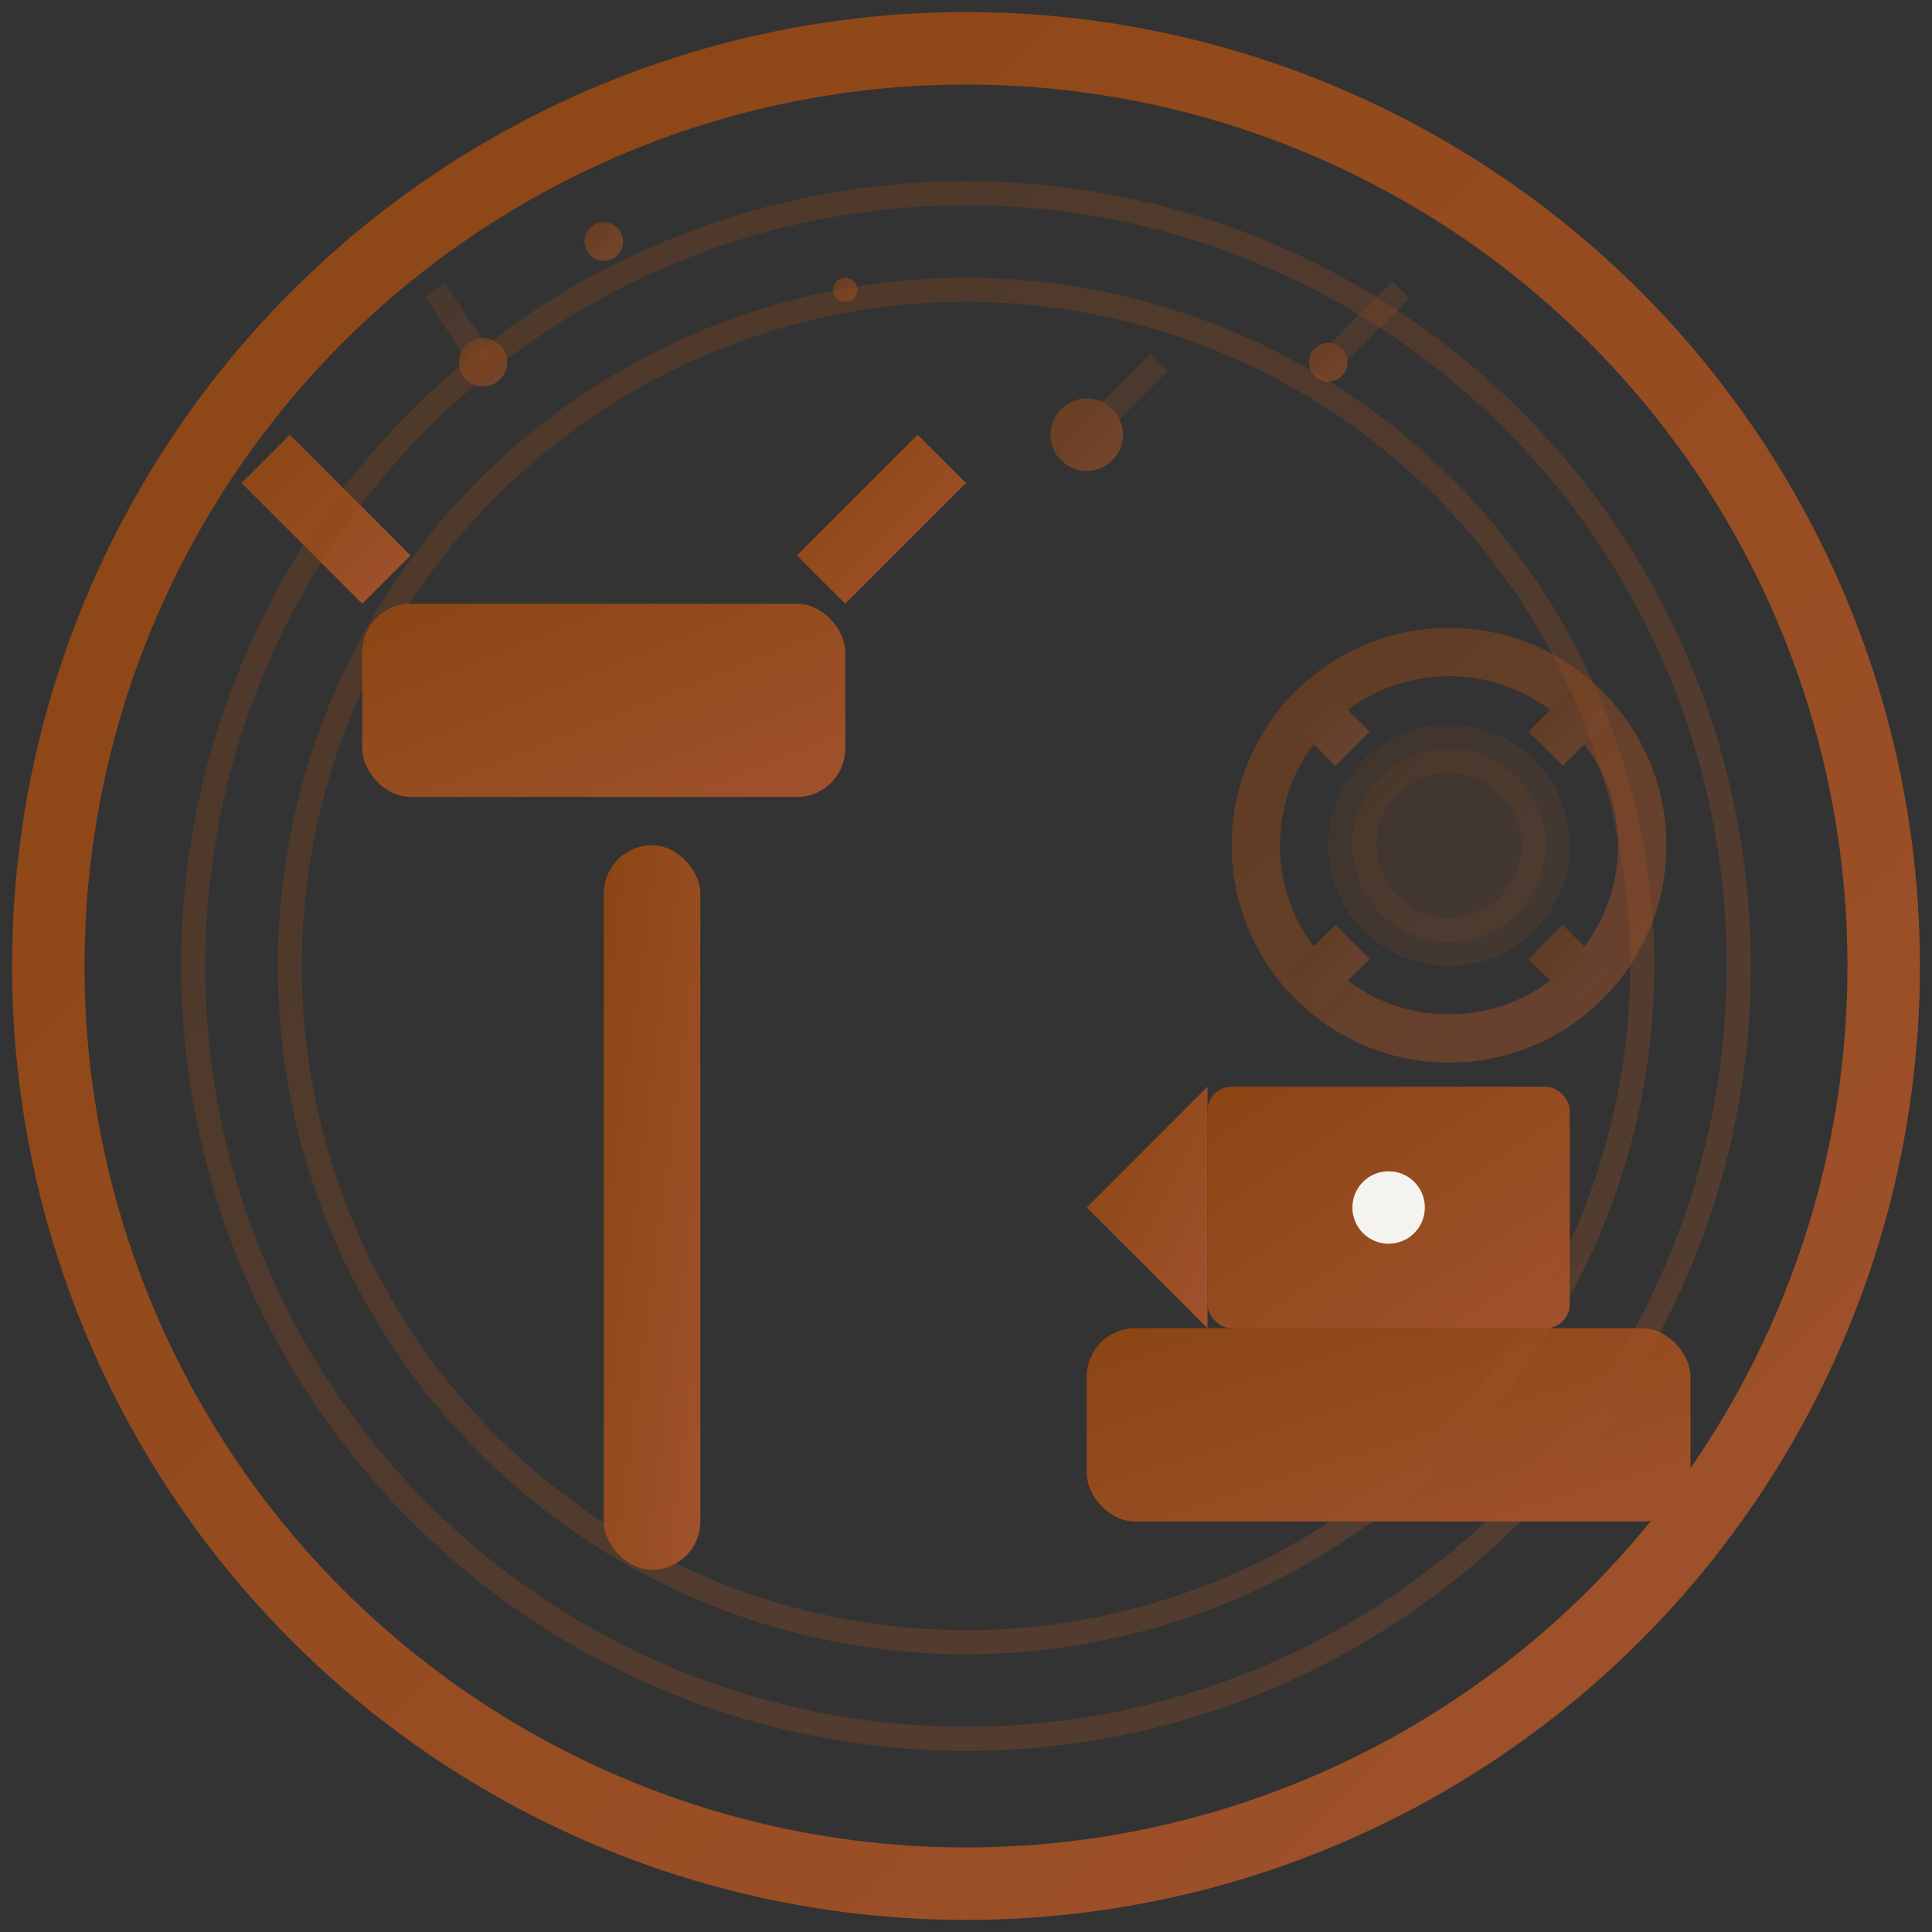
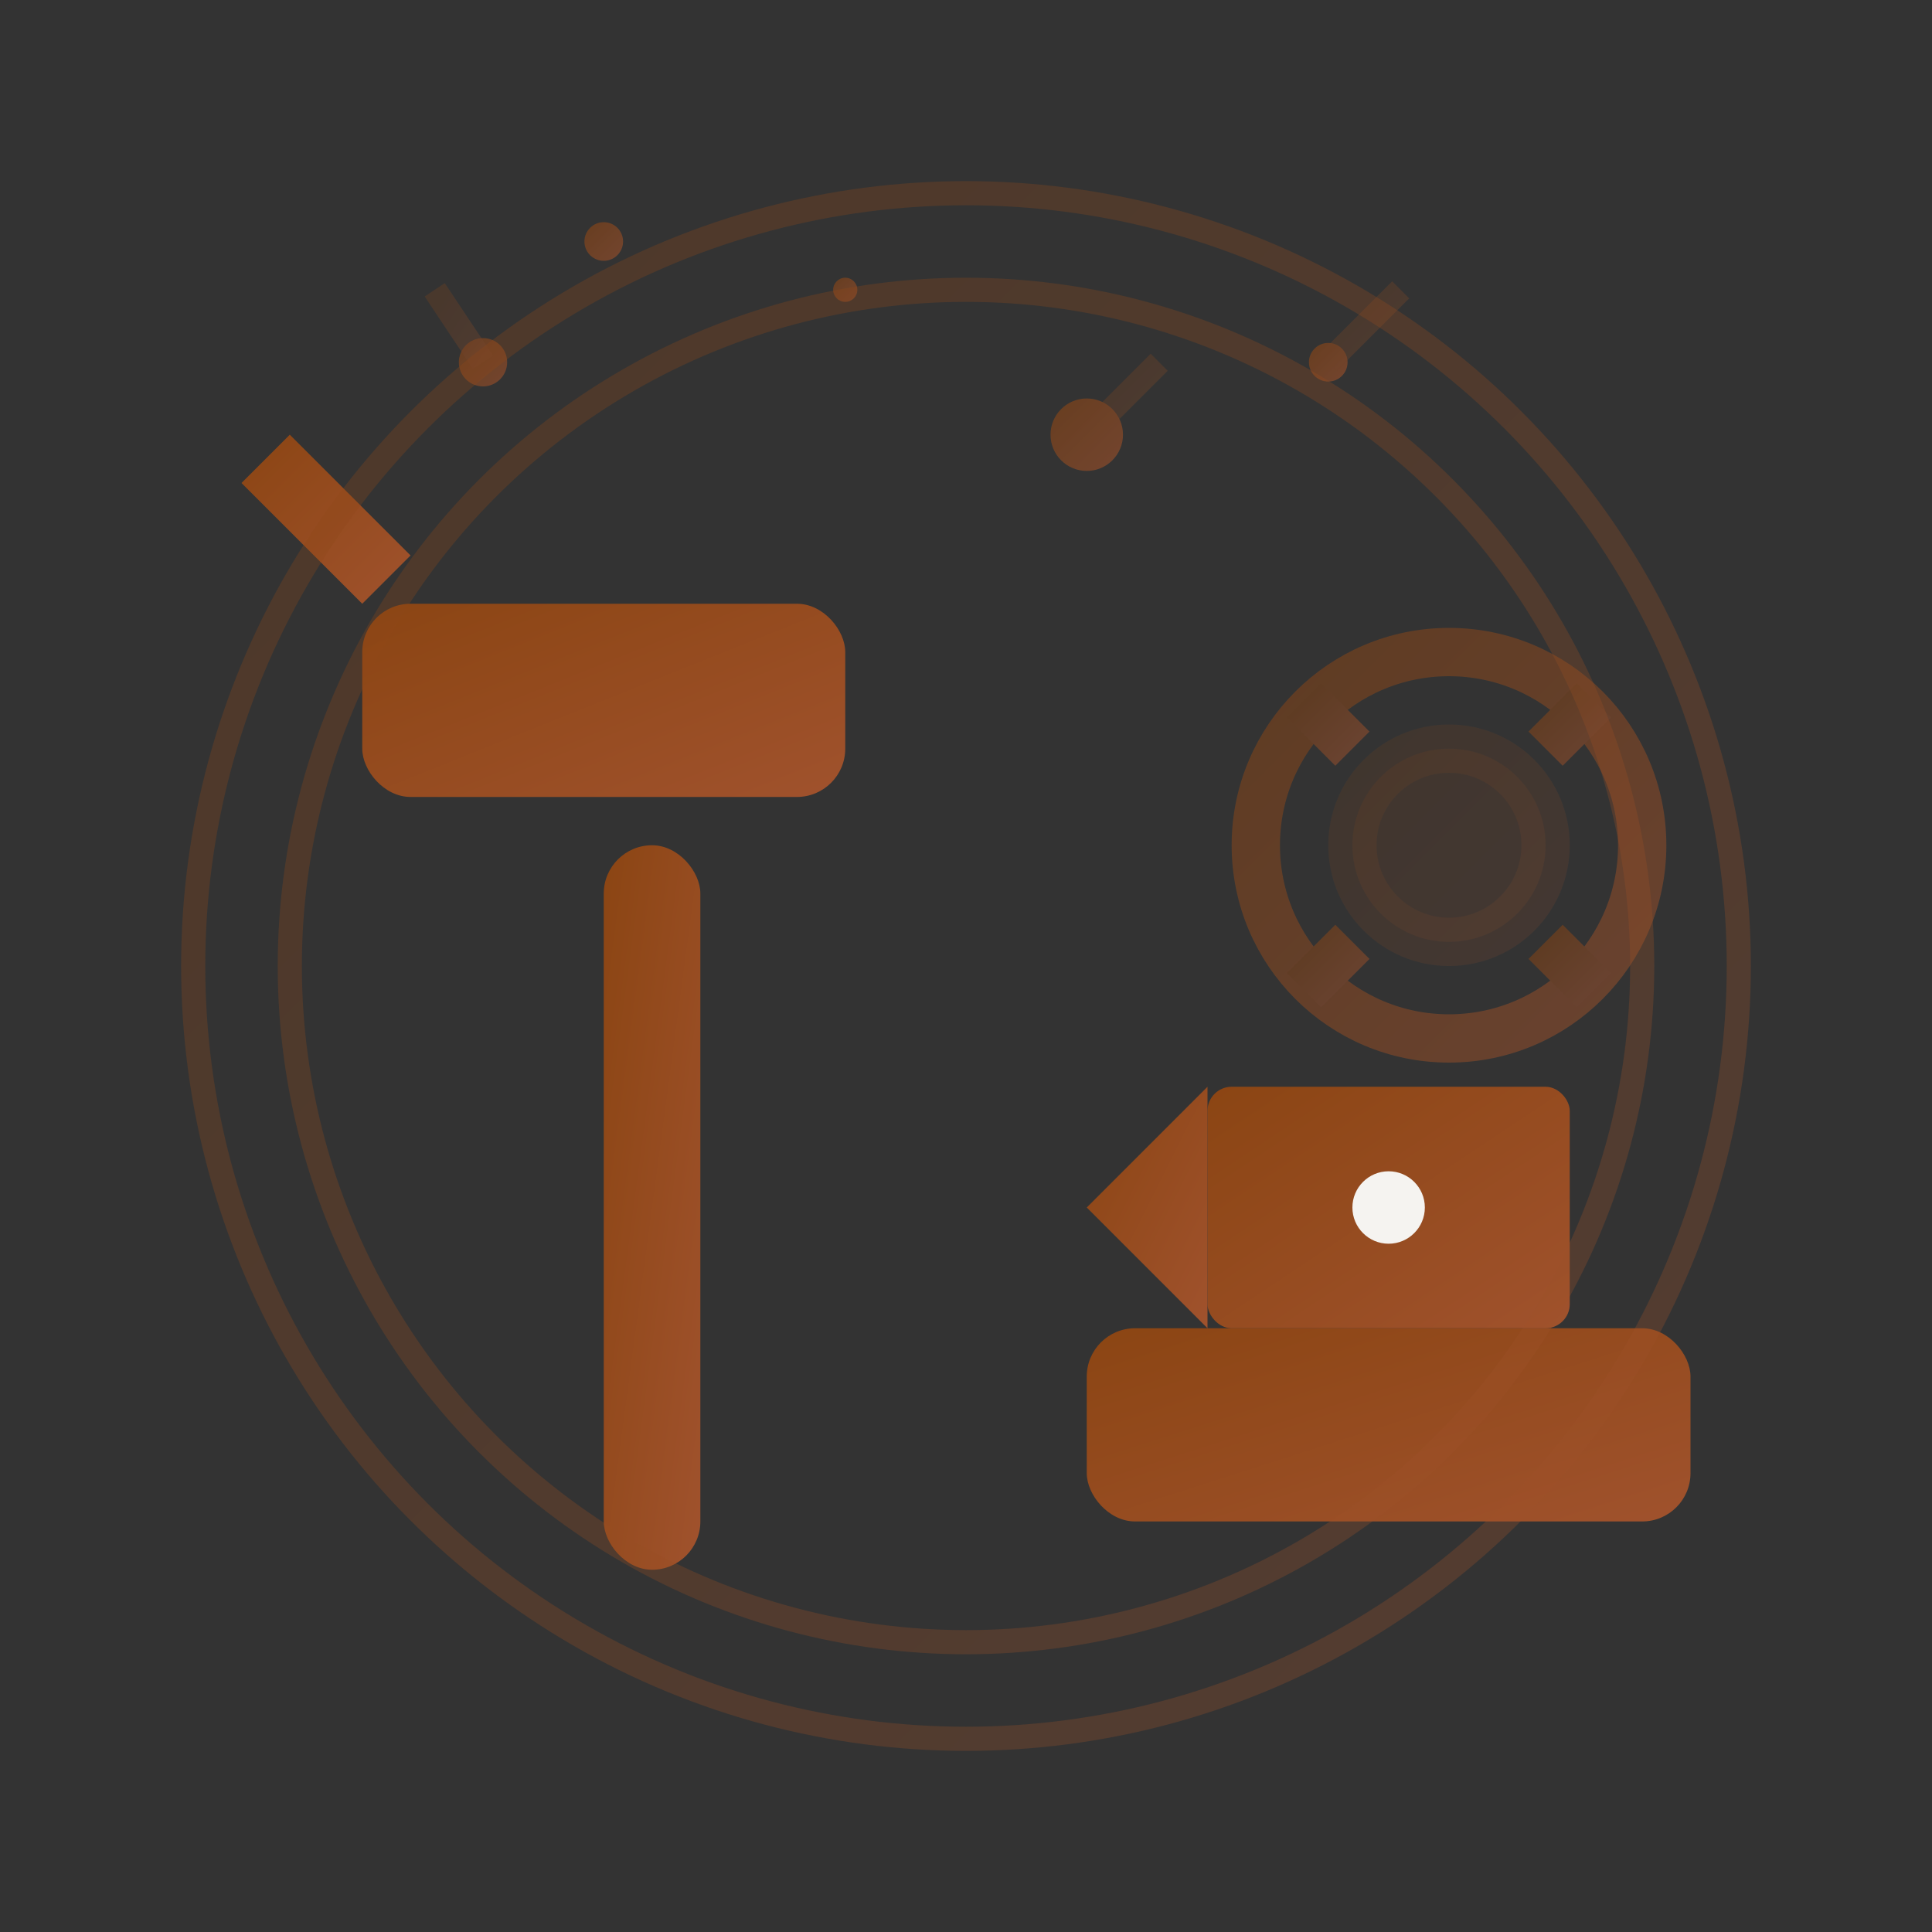
<svg xmlns="http://www.w3.org/2000/svg" width="80" height="80" viewBox="0 0 80 80">
  <rect x="0" y="0" width="80" height="80" fill="#333333" stroke="none" />
  <defs>
    <linearGradient id="craftGradient1" x1="0%" y1="0%" x2="100%" y2="100%">
      <stop offset="0%" style="stop-color:#8b4513;stop-opacity:1" />
      <stop offset="100%" style="stop-color:#a0522d;stop-opacity:1" />
    </linearGradient>
  </defs>
-   <circle cx="40" cy="40" r="38" fill="none" stroke="url(#craftGradient1)" stroke-width="3" />
  <g fill="url(#craftGradient1)">
    <rect x="25" y="35" width="4" height="30" rx="2" />
    <rect x="15" y="25" width="20" height="8" rx="2" />
    <polygon points="15,25 10,20 12,18 17,23" />
-     <polygon points="35,25 40,20 38,18 33,23" />
  </g>
  <g fill="url(#craftGradient1)">
    <rect x="45" y="55" width="25" height="8" rx="2" />
    <rect x="50" y="45" width="15" height="10" rx="1" />
    <polygon points="50,45 45,50 50,55" />
    <circle cx="57.5" cy="50" r="1.5" fill="#f5f3f0" />
  </g>
  <g fill="url(#craftGradient1)" opacity="0.6">
    <circle cx="20" cy="15" r="1" />
    <circle cx="35" cy="12" r="0.5" />
    <circle cx="45" cy="18" r="1.5" />
    <circle cx="55" cy="15" r="0.8" />
    <circle cx="25" cy="10" r="0.8" />
    <line x1="20" y1="15" x2="18" y2="12" stroke="url(#craftGradient1)" stroke-width="1" opacity="0.4" />
    <line x1="45" y1="18" x2="48" y2="15" stroke="url(#craftGradient1)" stroke-width="1" opacity="0.4" />
    <line x1="55" y1="15" x2="58" y2="12" stroke="url(#craftGradient1)" stroke-width="1" opacity="0.4" />
  </g>
  <g fill="none" stroke="url(#craftGradient1)" stroke-width="2" opacity="0.5">
    <circle cx="60" cy="35" r="8" />
    <circle cx="60" cy="35" r="4" fill="url(#craftGradient1)" opacity="0.3" />
    <line x1="60" y1="23" x2="60" y2="27" stroke="url(#craftGradient1)" stroke-width="2" />
-     <line x1="60" y1="43" x2="60" y2="47" stroke="url(#craftGradient1)" stroke-width="2" />
    <line x1="48" y1="35" x2="52" y2="35" stroke="url(#craftGradient1)" stroke-width="2" />
    <line x1="68" y1="35" x2="72" y2="35" stroke="url(#craftGradient1)" stroke-width="2" />
    <line x1="54" y1="29" x2="56" y2="31" stroke="url(#craftGradient1)" stroke-width="2" />
    <line x1="64" y1="39" x2="66" y2="41" stroke="url(#craftGradient1)" stroke-width="2" />
    <line x1="66" y1="29" x2="64" y2="31" stroke="url(#craftGradient1)" stroke-width="2" />
    <line x1="56" y1="39" x2="54" y2="41" stroke="url(#craftGradient1)" stroke-width="2" />
  </g>
  <g fill="none" stroke="url(#craftGradient1)" stroke-width="1" opacity="0.3">
    <circle cx="40" cy="40" r="32" />
    <circle cx="40" cy="40" r="28" />
  </g>
</svg>